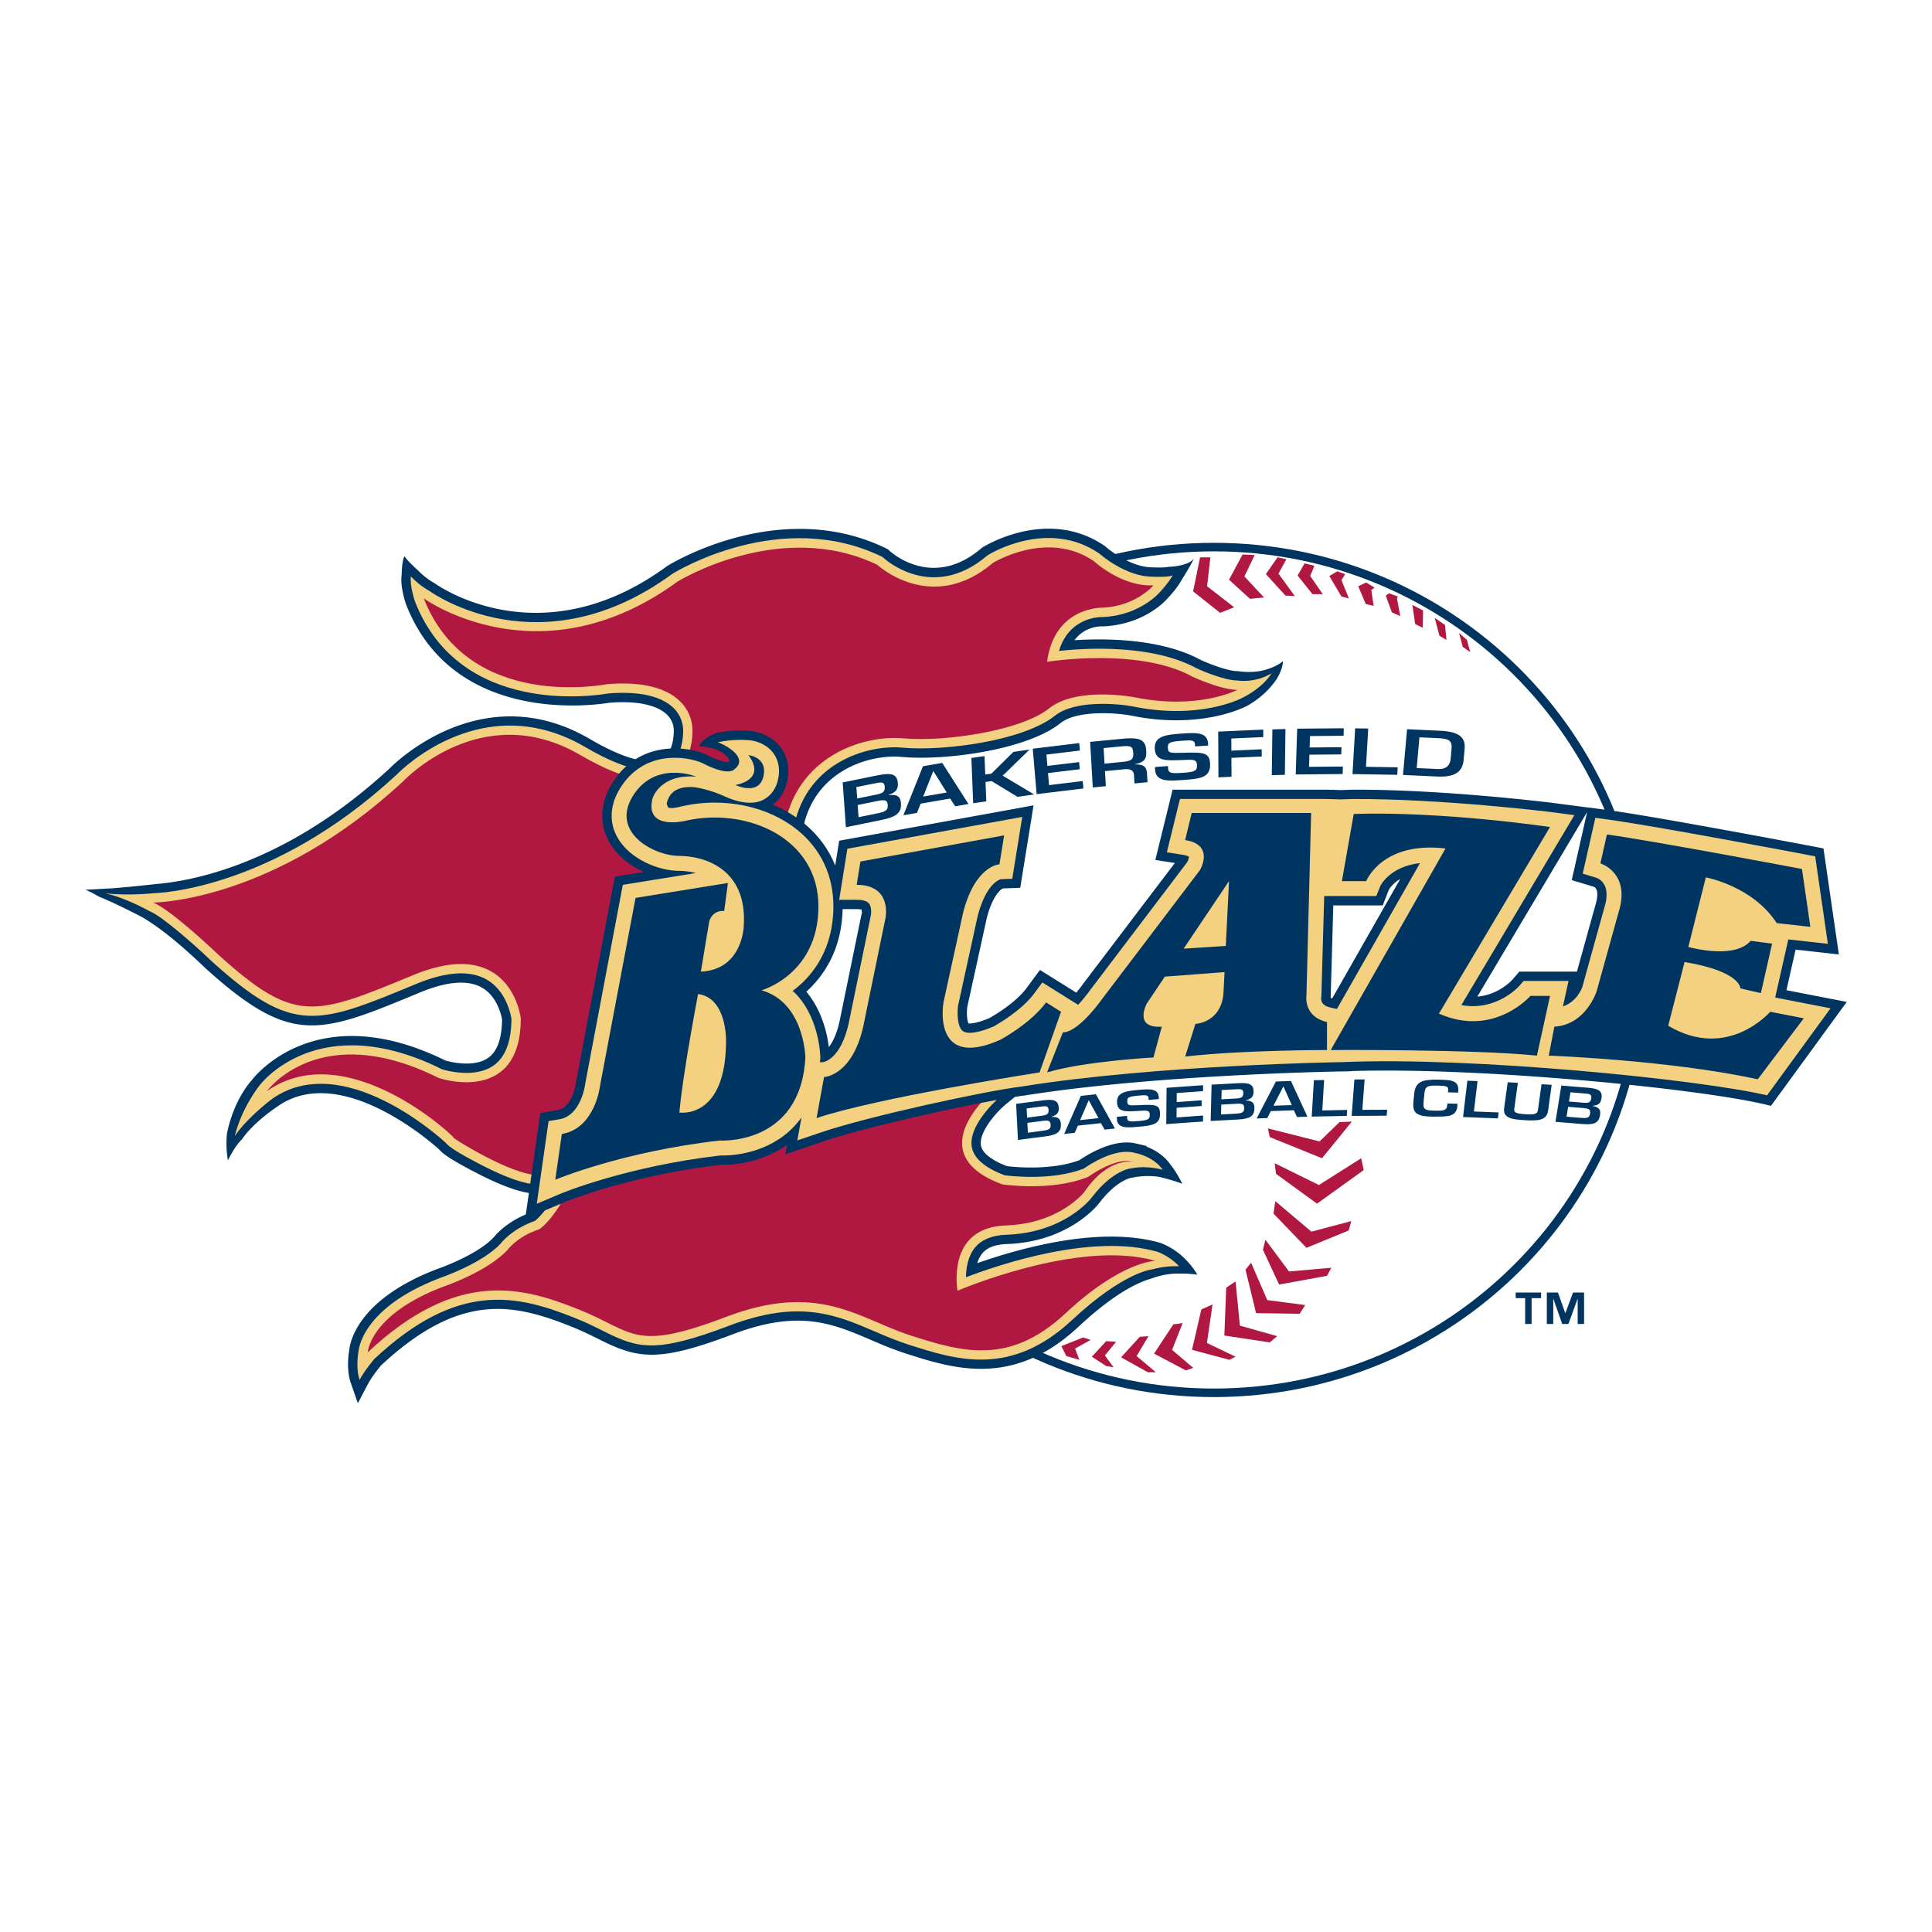
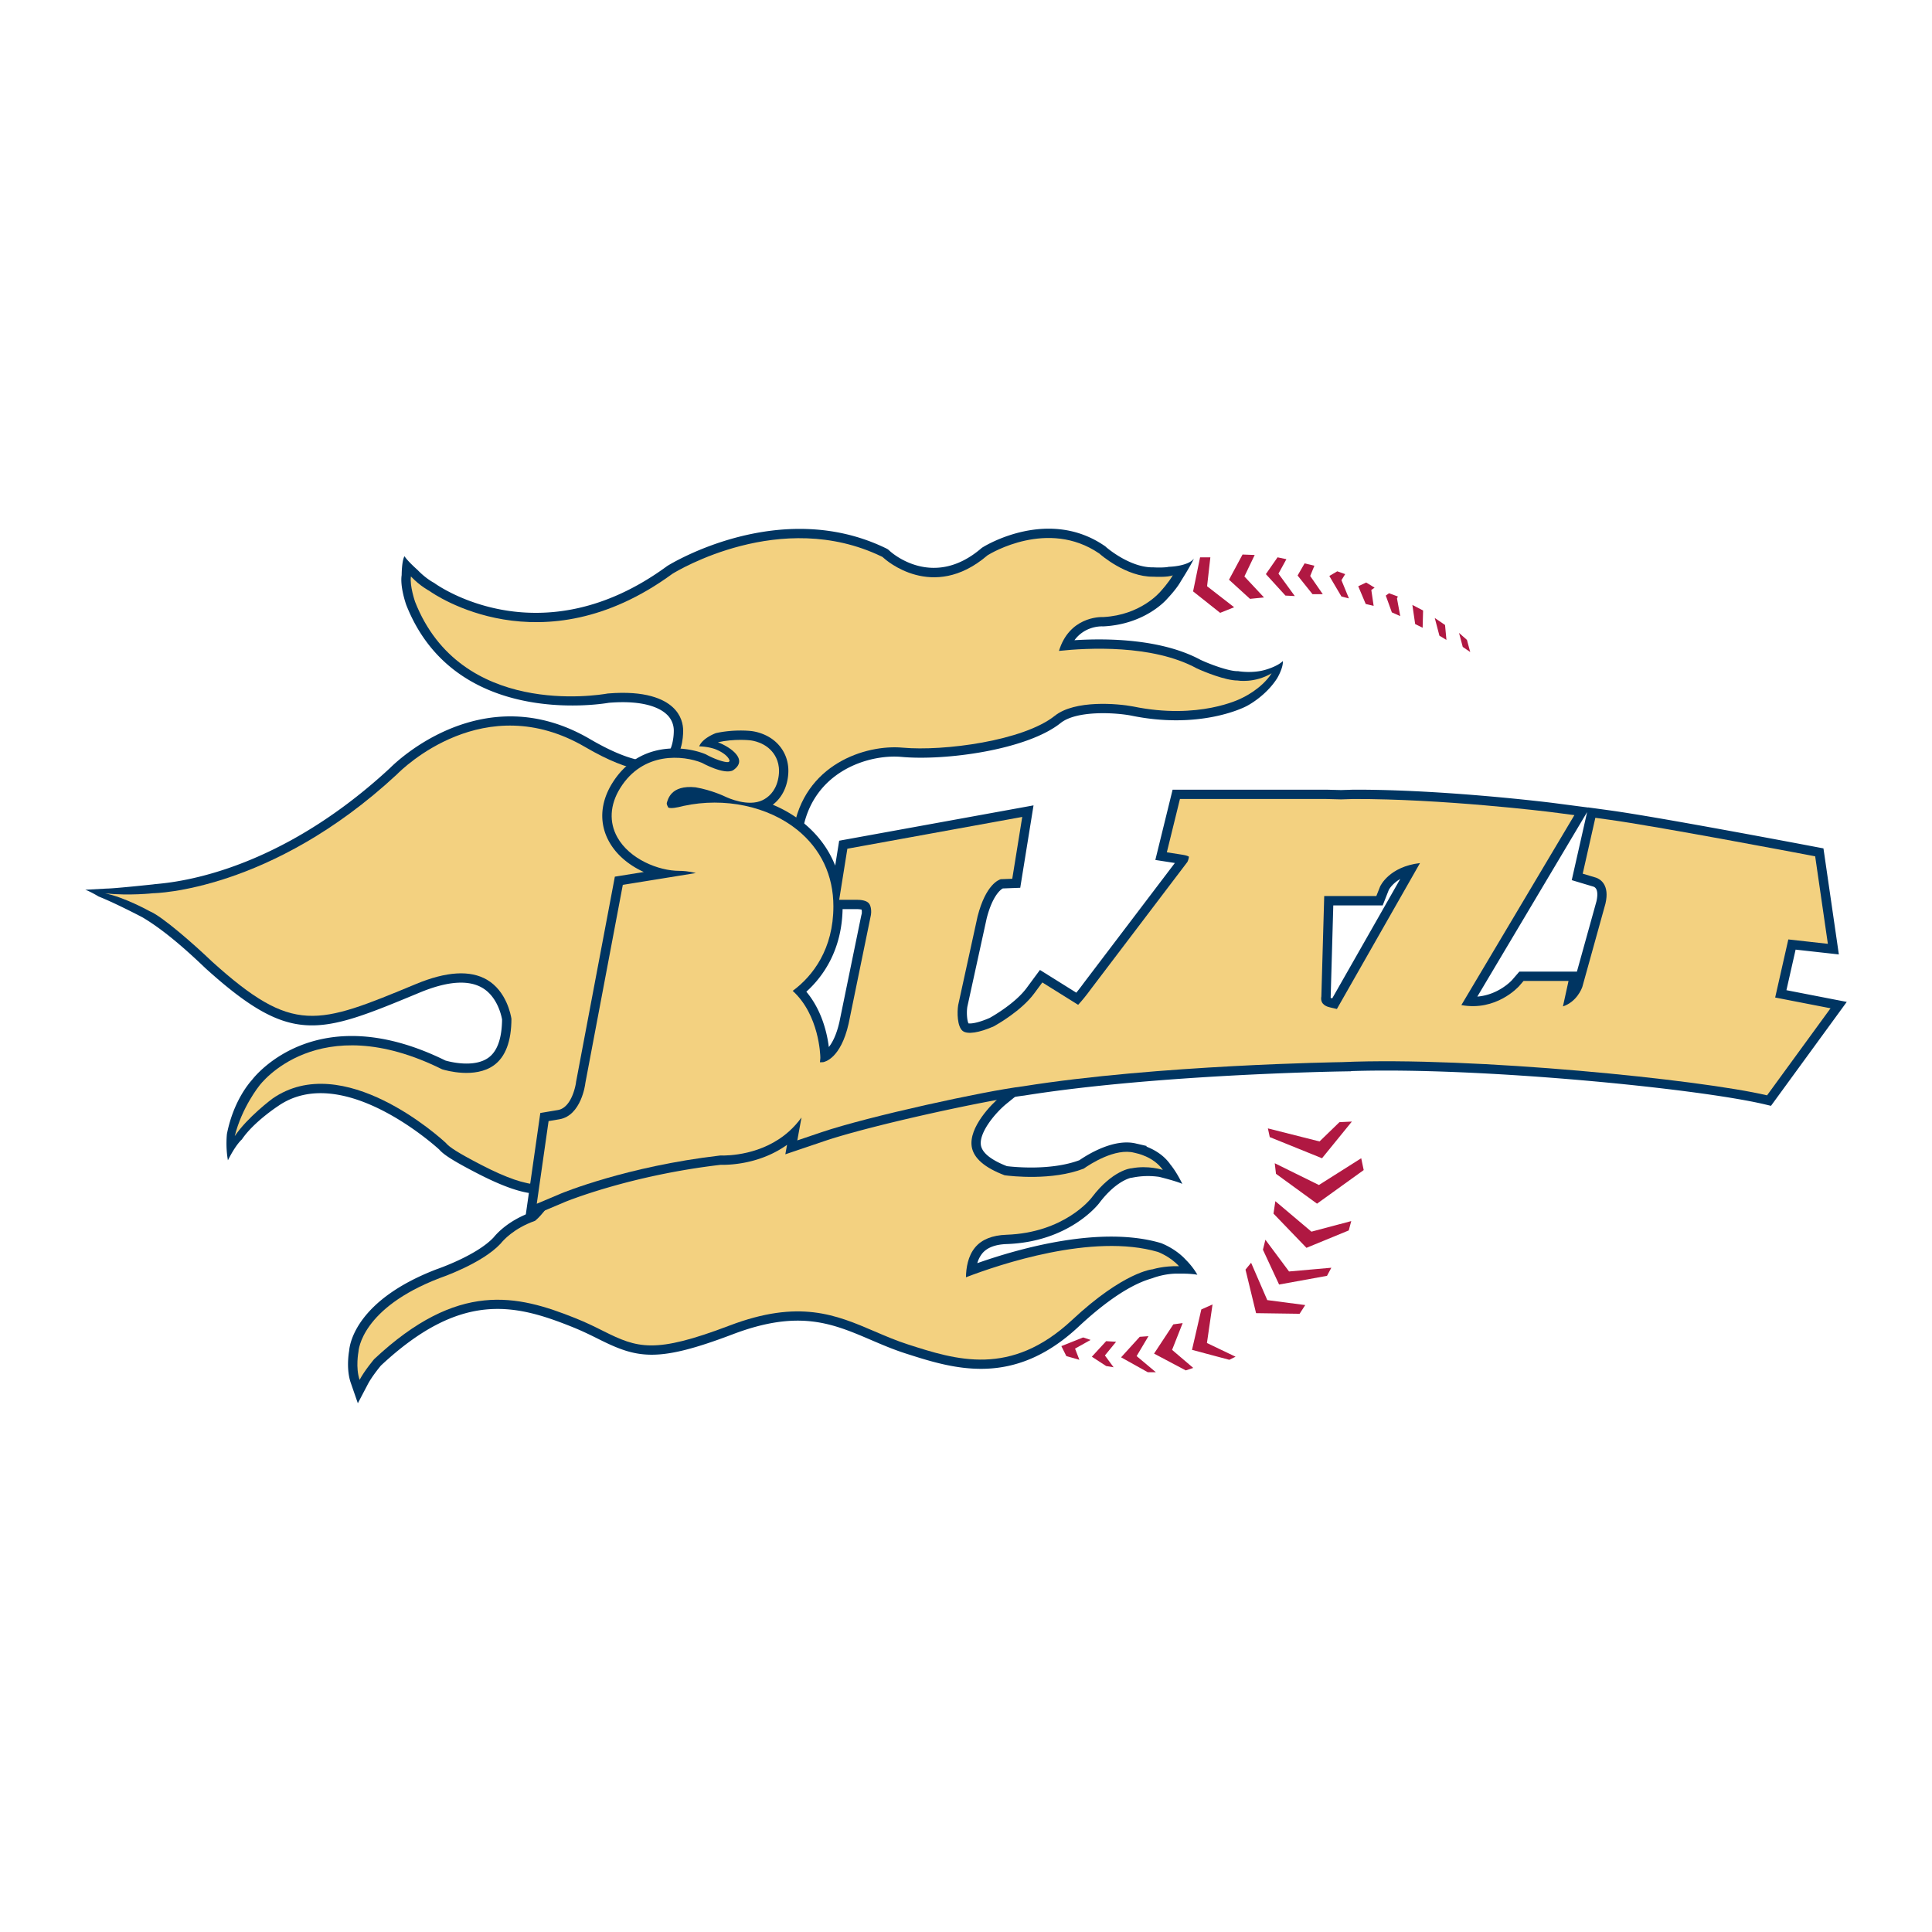
<svg xmlns="http://www.w3.org/2000/svg" width="2500" height="2500" viewBox="0 0 192.756 192.756">
  <g fill-rule="evenodd" clip-rule="evenodd">
-     <path fill="#fff" d="M0 0h192.756v192.756H0V0z" />
-     <path d="M121.105 139.387c23.773 0 43.045-19.08 43.045-42.615 0-23.536-19.271-42.615-43.045-42.615-23.771 0-43.045 19.08-43.045 42.615 0 23.535 19.274 42.615 43.045 42.615z" fill="#003562" />
    <path d="M121.105 138.535c23.297 0 42.186-18.699 42.186-41.764s-18.889-41.762-42.186-41.762-42.184 18.698-42.184 41.762 18.888 41.764 42.184 41.764z" fill="#fff" />
    <path fill="#b01842" d="M119.732 55.604l-.697 3.398 2.699 2.142 1.397-.559-2.699-2.095.326-2.886h-1.026zM123.969 55.325l1.211.047-1.026 2.141 1.957 2.095-1.398.139-2.094-1.909 1.35-2.513zM128.25 59.421l.932.047-1.629-2.235.791-1.442-.883-.187-1.164 1.676 1.953 2.141zM130.951 59.282h1.024l-1.256-1.816.418-1.024-.977-.233-.699 1.211 1.49 1.862zM133.836 59.515l.746.186-.746-1.816.373-.605-.791-.28-.791.466 1.209 2.049zM136.258 60.259l.791.187-.233-1.584.327-.233-.838-.511-.793.372.746 1.769zM138.865 61.097l.838.372-.326-1.768.092-.186-.883-.327-.326.233.605 1.676zM141.191 62.261l.745.372.046-1.722-1.07-.559.279 1.909zM143.611 63.424l.7.419-.139-1.489-1.026-.699.465 1.769zM145.939 64.542l.745.512-.327-1.211-.789-.698.371 1.397zM126.498 112.58l5.152 1.303 1.985-1.924 1.242-.061-2.979 3.661-5.214-2.11-.186-.869zM127.182 116.057l.123 1.054 4.095 2.979 4.657-3.352-.248-1.179-4.221 2.67-4.406-2.172zM127.242 119.842l-.185 1.24 3.289 3.414 4.22-1.736.248-.932-3.972 1.055-3.6-3.041zM126.25 123.689l-.248.995 1.613 3.474 4.78-.869.433-.807-4.221.373-2.357-3.166zM124.822 125.986l-.558.684 1.054 4.344 4.344.062.561-.869-3.787-.496-1.614-3.725z" />
-     <path fill="#b01842" d="M123.271 127.85l-.931.619-.186 4.779 4.53.684.746-.621-3.725-1.055-.434-4.406z" />
    <path fill="#b01842" d="M120.975 130.145l-1.118.498-.931 4.033 3.724.992.621-.309-2.855-1.367.559-3.847zM117.994 132.006l-.93.125-1.923 2.918 3.164 1.676.746-.248-2.112-1.801 1.055-2.67zM114.582 133.311l-.869.062-1.861 2.047 2.668 1.49h.806l-1.924-1.613 1.18-1.986zM111.354 133.869l-.993-.062-1.427 1.552 1.427.93.744.125-.869-1.18 1.118-1.365zM108.809 133.684l-.745-.248-2.171.867.496.994 1.302.371-.433-1.117 1.551-.867z" />
    <path fill="#fff" d="M88.638 90.609V71.245h-14.71v19.364h14.71z" />
    <path d="M10.648 88.652c.734.002 4.643-.417 4.643-.417.695-.141 11.44-.311 23.644-11.629.596-.6 9.311-9.078 19.921-2.872 4.766 2.788 6.653 2.301 7.244 1.962 1.071-.614 1.125-2.42 1.125-2.775a2.2 2.2 0 0 0-.745-1.68c-.597-.548-2.135-1.419-5.729-1.125-1.135.194-15.446 2.372-20.222-9.77-.105-.303-.62-1.869-.455-2.971 0 0 .003-1.417.282-1.882.326.512 1.312 1.378 1.312 1.378.797.837 1.569 1.242 1.573 1.245l.064.033.058.042c.43.309 10.637 7.452 23.137-1.67l.029-.021s.029-.021.059-.04l.03-.019c.454-.28 11.228-6.809 21.709-1.77.178.085.251.121.353.215l.102.093c.172.159 4.278 3.835 9.077-.237l.053-.044.053-.045.059-.037.061-.036c.262-.163 6.492-3.946 12.082-.144a1.083 1.083 0 0 1 .207.163c.023.02 2.346 2.043 4.682 2.006h.033l.035.002c.586.033 1.281.005 1.475-.057 0 0 1.918-.03 2.523-.821-.373.791-1.301 2.247-1.301 2.247-.428.779-1.25 1.633-1.371 1.767-.232.273-2.322 2.526-6.295 2.747a1.618 1.618 0 0 1-.16.002c-.344-.009-1.803.042-2.797 1.382 3.27-.208 8.688-.144 12.598 1.967 1.008.467 2.801 1.121 3.662 1.121l.082.001.076.013c.014.002 1.35.217 2.592-.139 0 0 1.225-.326 1.783-.885.047.698-.57 1.72-.57 1.72-1.111 1.743-2.877 2.7-3.125 2.814-.4.203-4.738 2.289-11.432.91-1.609-.309-5.453-.535-7.049.743-3.354 2.682-11.495 3.776-15.856 3.379-3.334-.303-8.973 1.479-9.907 7.553-.881 5.727-3.516 22.094-4.596 28.793l23.406-5.016 1.893-.406 1.301-.277c.787-.17 1.309-.281 1.627.379l.318.662-.57.465-3.004 2.443c-1.154.939-2.766 2.906-2.559 4.15.156.947 1.473 1.65 2.594 2.084.766.092 4.42.455 7.23-.594.908-.623 3.539-2.232 5.73-1.643l-.08-.018c.051.01.086.016.105.021 0 0 .953.219.953.223l-.018.062c.719.277 1.717.812 2.393 1.791 0 0 .568.654 1.188 1.928-.588-.279-2.309-.701-2.309-.701a7.733 7.733 0 0 0-2.59.059l-.172.031-.029-.004c-.316.072-1.627.48-3.156 2.482a.41.41 0 0 1-.025.033l-.014.02c-.121.158-3.027 3.869-9.234 4.082-1.129.039-1.945.35-2.426.924a2.725 2.725 0 0 0-.502.982c4.322-1.52 12.336-3.756 18.281-2.016l.029.008.029.01c.057.023 1.447.539 2.475 1.674 0 0 .676.645 1.141 1.482-.697-.141-1.859-.113-1.859-.113-1.338-.041-2.539.424-2.539.424-.422.172-2.85.568-7.465 4.877-6.539 6.104-12.503 4.186-17.295 2.646-1.198-.387-2.316-.865-3.396-1.328-3.859-1.652-7.191-3.08-13.806-.566-7.478 2.84-9.491 2.422-13.339.496-.768-.383-1.638-.818-2.723-1.252-5.706-2.283-11.078-3.564-19.038 3.877-.169.203-.914 1.119-1.299 1.854l-1 1.904-.704-2.033c-.454-1.312-.224-2.861-.163-3.213.063-.758.774-5.068 8.712-8.119.04-.014 3.999-1.361 5.703-3.184.344-.426 1.486-1.662 3.647-2.465.221-.201.767-.75 1.454-1.861a7.203 7.203 0 0 0-.718-.033c-1.402 0-3.367-.664-6.008-2.027-2.576-1.33-3.399-1.912-3.802-2.377-.534-.488-9.76-8.75-16.099-4.326-.023.018-2.427 1.584-3.593 3.318 0 0-.584.469-1.391 2.082-.249-1.365-.099-2.637-.099-2.637.687-3.467 2.411-5.275 2.511-5.398.468-.605 6.665-8.145 19.291-1.92.42.121 2.847.752 4.285-.281.888-.639 1.345-1.924 1.364-3.82-.08-.441-.493-2.287-1.974-3.154-1.404-.822-3.505-.662-6.246.475-10.085 4.188-12.796 5.312-21.367-2.424-2.114-2.029-4.279-3.893-6.292-5.084 0 0-2.641-1.39-4.37-2.078 0 0-.85-.512-1.338-.674l2.143-.118z" fill="#003562" />
    <path d="M112.887 116.564c-.076-.016-1.898.205-3.93 2.871l-.014.021-.016.02c-.109.143-2.754 3.518-8.527 3.717-1.404.049-2.449.471-3.107 1.256-.725.865-.907 2.062-.919 2.986 3.316-1.271 12.644-4.434 19.152-2.529 0 0 1.221.445 2.104 1.424-1.535-.047-2.631.309-2.631.309-.031 0-2.873.236-8.035 5.055-6.141 5.73-11.579 3.984-16.375 2.441-1.157-.371-2.254-.842-3.315-1.297-3.875-1.66-7.537-3.229-14.503-.582-7.465 2.838-9.157 2.254-12.592.535-.784-.393-1.672-.838-2.794-1.285-5.794-2.318-11.688-3.748-20.057 4.098 0 0-.96 1.135-1.449 2.064-.419-1.209-.118-2.791-.118-2.791.009-.176.306-4.361 8.083-7.352.042-.016 4.237-1.434 6.105-3.451.233-.295 1.297-1.518 3.43-2.27.255-.201 1.241-1.082 2.401-3.307-.405-.162-1.081-.332-2.146-.332-1.232 0-3.11-.646-5.581-1.924-2.392-1.234-3.25-1.814-3.559-2.197-.564-.539-10.28-9.34-17.325-4.424 0 0-2.476 1.84-3.748 3.732.714-2.887 2.459-5.041 2.459-5.041.057-.078 5.798-7.799 18.228-1.627.384.119 3.29.949 5.165-.398 1.156-.832 1.745-2.393 1.753-4.639-.057-.373-.493-2.758-2.436-3.895-1.669-.979-4.049-.836-7.073.418-9.9 4.109-12.253 5.086-20.366-2.236-1.75-1.679-4.985-4.527-6.218-5.021 0 0-2.522-1.407-4.446-1.779 2.452.249 4.79-.016 4.79-.016.116 0 11.732-.175 24.305-11.842.586-.6 8.747-8.624 18.806-2.74 4.749 2.777 7.068 2.603 8.178 1.966 1.479-.848 1.593-2.957 1.593-3.583 0-.641-.182-1.571-1.047-2.365-.869-.798-2.698-1.681-6.469-1.364-1.071.192-14.694 2.383-19.231-9.149 0 0-.553-1.597-.414-2.527.931.977 1.826 1.432 1.826 1.432.451.325 11.188 7.843 24.229-1.673l.029-.021.03-.019c.436-.269 10.79-6.543 20.816-1.723l.127.062.102.093c.197.181 4.891 4.385 10.31-.213l.053-.044.059-.037c.242-.149 5.973-3.631 11.068-.165l.059.041.053.048c.025.023 2.598 2.286 5.316 2.243 0 0 1.492.085 1.934-.147-.396.721-1.205 1.597-1.205 1.597-.08.097-1.979 2.368-5.697 2.574l-.043.002-.039-.001c-.369-.01-3.346.019-4.373 3.378 2.793-.299 9.33-.666 13.744 1.741.732.34 2.867 1.212 4.066 1.212 0 0 1.688.302 3.41-.722-1.023 1.606-2.979 2.478-2.979 2.478-.172.09-4.281 2.187-10.85.834-1.49-.286-5.797-.677-7.807.93-3.125 2.5-11.083 3.553-15.189 3.18-3.671-.334-9.88 1.634-10.912 8.338-.954 6.195-3.975 24.94-4.812 30.13l24.737-5.301 3.785-.811-3.004 2.443c-.912.742-3.21 3.092-2.89 5.025.189 1.135 1.294 2.09 3.283 2.84.656.088 4.73.557 7.889-.664.607-.428 3.146-2.096 5.061-1.58.031.004.053.01.059.01v.004c.029.008.057.012.086.021 0 0 1.754.324 2.686 1.674-.005 0-1.453-.485-3.128-.159z" fill="#f3d180" />
-     <path d="M123.457 68.825s-3.91 2.048-10.24.744c0 0-5.773-1.117-8.566 1.117-2.793 2.234-10.426 3.352-14.523 2.979-4.096-.373-10.799 1.862-11.917 9.123-1.117 7.262-5.027 31.467-5.027 31.467l26.068-5.586s-7.821 6.33.744 9.496c0 0 4.842.746 8.564-.744 0 0 2.793-2.049 4.469-1.49 0 0-2.42-.559-4.84 2.98 0 0-2.422 3.164-7.822 3.35-5.399.186-5.026 5.215-4.84 6.518 0 0 12.104-5.213 19.737-2.979 0 0-3.352 0-8.938 5.213-5.586 5.215-10.24 3.91-15.454 2.234-5.213-1.676-9.124-5.398-18.433-1.861-9.31 3.537-9.124 1.488-14.71-.744-5.586-2.236-12.103-4.098-21.04 4.281 0 0 .186-3.725 7.448-6.518 0 0 4.469-1.488 6.517-3.723 0 0 .931-1.305 3.166-2.049 0 0 1.49-.93 3.166-4.469 0 0-.745-.932-3.352-.932-2.606 0-8.565-3.723-8.379-3.723.187 0-10.613-10.24-18.619-4.654 0 0 5.213-7.262 17.13-1.305 0 0 8.192 2.793 8.192-5.957 0 0-.931-8.38-10.799-4.283-9.868 4.096-11.73 4.84-19.364-2.049 0 0-4.655-4.468-6.517-5.213 0 0 11.917 0 24.95-12.103 0 0 7.82-8.379 17.688-2.606 9.868 5.771 11.172 0 11.172-2.421s-2.048-5.214-8.565-4.654c0 0-13.778 2.792-18.247-8.565 0 0 11.544 8.379 25.323-1.676 0 0 10.24-6.331 19.922-1.676 0 0 5.399 5.027 11.544-.186 0 0 5.4-3.352 10.055-.187 0 0 2.793 2.607 5.959 2.42 0 0-1.676 2.049-5.027 2.234 0 0-4.842-.186-5.586 5.4 0 0 9.123-1.49 14.523 1.489-.001.004 2.792 1.308 4.468 1.308z" fill="#b01842" />
    <path d="M182.814 99.682l-4.582-.891.916-4.047 3.117.346 1.197.133-.172-1.192-1.268-8.73-.096-.657-.652-.124-1.043-.198c-.604-.114-14.826-2.812-19.58-3.465l-1.354-.186-.848-.116-.002.011-1.246-.163-2.246-.293c-.104-.014-10.816-1.356-19.943-1.323l-1.215.037-1.459-.038H116.991l-.174.709-1.307 5.318-.242.985 1.002.156.945.148-9.094 11.979c-.256.354-.502.67-.738.959l-2.898-1.812-.73-.455-.512.691-.818 1.109c-1.111 1.502-3.285 2.762-3.674 2.98-1.238.543-1.913.586-2.125.551-.134-.252-.212-1.041-.115-1.654l1.931-8.824c.58-2.261 1.381-2.858 1.602-2.984l.984-.038.762-.029.121-.753.996-6.169.209-1.3-1.295.236-17.448 3.172-.648.118-.104.651-.293 1.833c-.655-1.653-1.732-3.106-3.207-4.297a12.468 12.468 0 0 0-3.022-1.778c.698-.53 1.194-1.304 1.418-2.246.384-1.614-.101-2.744-.576-3.407-1.034-1.445-2.713-1.673-3.039-1.704-.048-.005-1.67-.188-3.479.213 0 0-1.338.483-1.664 1.321.931.023 1.578.27 1.578.27.796.307 1.388.778 1.457 1.196a.985.985 0 0 1-.109.096c-.323.073-1.378-.277-2.21-.738l-.048-.027a2.8 2.8 0 0 1-.052-.021c-2.074-.849-6.689-1.329-9.309 2.927-1.196 1.944-1.298 4.01-.288 5.819.762 1.364 2.05 2.373 3.454 3.012l-2.243.362-.645.104-.121.642-3.731 19.739-.012.059-.006.035-.004.037-.006.059c-.001.01-.358 2.473-1.809 2.713l-1.076.18-.672.113-.096.674-1.179 8.25-.233 1.629 1.518-.639 2.427-1.027c.061-.025 6.408-2.646 15.553-3.715 1.014.021 3.987-.107 6.628-1.996l-.172.947 1.497-.506 2.396-.811c4.742-1.605 16.379-4.111 19.942-4.545 13.008-2.078 30.939-2.395 31.697-2.406l.916-.016s.002-.008.002-.018c12.879-.416 34.572 1.732 41.285 3.322l.604.143.365-.5 6.334-8.686.861-1.182-1.438-.278zm-96.822-8.58l-.011-.016.013.002-.002.014zm-.358 1.674l-.767 3.736-1.115 5.434c-.297 1.314-.707 2.076-1.059 2.518-.164-1.32-.673-3.645-2.244-5.521 1.585-1.43 3.532-4.038 3.617-8.239h1.406c.251 0 .409.029.494.052.021.104.026.267.012.351l.013.003v.007c-.046.15-.077.301-.104.43l-.253 1.229zm47.284 6.828a1.223 1.223 0 0 1-.164-.051l.008-.047v-.066l.004-.109c0 .002.188-6.556.256-9h4.93l.232-.588.371-.942c.008-.015.295-.602 1.145-1.105l-6.782 11.908zm26.355-9.658l-1.943 6.993H151.584l-.279.322-.443.514c-.059.064-1.354 1.479-3.469 1.656l10.49-17.63.463-.779-.082.366-1.26 5.575-.191.848.832.25 1.332.399c.513.179.408 1.009.296 1.486z" fill="#003562" />
    <path d="M132.117 89.399H137.317l.373-.942c.035-.081.908-1.986 3.984-2.348l-8.291 14.557-.654-.15c-.248-.057-1.004-.232-.91-1.023l.014-.078.002-.109.282-9.907zm.223-9.683h-14.617l-1.307 5.318 1.598.25c.369.058.537.144.6.183.008.114-.059.349-.146.529l-9.602 12.65c-.5.688-.93 1.207-1.299 1.605l-3.574-2.232-.818 1.107c-1.258 1.701-3.65 3.064-4.014 3.268-1.48.652-2.643.828-3.111.465-.552-.428-.568-1.873-.454-2.572l1.938-8.859c.82-3.203 2.139-3.662 2.311-3.709l1.148-.044.996-6.17-17.448 3.172-.814 5.094h1.747c.418 0 .969.062 1.216.355.253.301.248.897.206 1.139l-2.229 10.868c-.79 3.488-2.398 3.816-2.548 3.84l-.313.01c.011-.133.029-.262.037-.398l.002-.053-.001-.051c-.003-.213-.111-4.211-2.755-6.623 2.035-1.502 4.059-4.194 4.059-8.435 0-3.086-1.248-5.725-3.608-7.632-2.911-2.351-7.25-3.266-11.321-2.389l-.039.008-.035.009c-.589.152-1.193.269-1.471.152-.005-.062-.188-.276-.146-.476.108-.286.36-1.808 2.867-1.546 1.629.279 2.958.928 2.958.928.309.148 2.293 1.039 3.713.362.549-.262 1.263-.823 1.546-2.012.303-1.273-.065-2.144-.428-2.65-.798-1.117-2.114-1.294-2.37-1.319 0 0-1.513-.177-3.188.195 1.21.466 3.098 1.725 1.515 2.795-.885.498-3.118-.745-3.118-.745-1.821-.745-5.872-1.17-8.163 2.553-1.012 1.644-1.107 3.376-.269 4.877 1.216 2.177 4.098 3.352 6.191 3.352.288 0 .922.026 1.644.218l-7.288 1.178-3.732 19.74-.01.057-.007.059c-.002.025-.398 3.168-2.581 3.533l-1.076.18-1.179 8.248 2.427-1.025c.063-.025 6.503-2.703 15.865-3.789.783.023 4.186-.025 6.838-2.375.482-.426.909-.9 1.282-1.42l-.417 2.289 2.396-.811c4.691-1.588 16.311-4.121 20.129-4.588 13.404-2.141 31.807-2.412 31.807-2.412 13.139-.564 35.809 1.75 42.42 3.314l6.334-8.686-5.525-1.074.025-.111 1.287-5.684 3.945.438-1.266-8.73-1.045-.199c-.602-.114-14.801-2.807-19.533-3.457l-1.354-.187-1.26 5.575 1.332.399c.41.144 1.379.701.936 2.591l-2.305 8.301c-.066.193-.562 1.49-1.936 1.953l.557-2.541h-4.486l-.445.514c-.102.113-2.307 2.529-5.76 1.893l11.277-18.952-2.244-.292c-.443-.058-10.99-1.347-19.822-1.315l-1.215.038-1.457-.039z" fill="#f3d180" />
-     <path d="M74.673 75.341s1.955.186 1.489 2.141c-.465 1.955-2.793.838-2.793.838s3.166-.465 1.304-2.979zM65.084 79.716c-.745 3.259 3.445 2.142 3.445 2.142 6.051-1.304 13.126 1.769 13.126 8.565 0 6.796-5.679 8.38-5.679 8.38 4.283 1.209 4.375 6.701 4.375 6.701-.465 8.846-8.565 8.287-8.565 8.287-9.775 1.117-16.385 3.91-16.385 3.91l.652-4.562c3.352-.559 3.817-4.84 3.817-4.84l3.538-18.713 9.216-1.49-.373 2.793c-1.21-.093-1.489 1.024-1.489 1.024l-.838 5.027c4.189-.186 4.282-4.562 4.282-4.562.373-5.679-3.91-6.982-6.424-6.982-2.514 0-6.889-2.328-4.655-5.958 2.235-3.63 6.331-1.955 6.331-1.955-3.722-.28-4.374 2.233-4.374 2.233zm4.562 19.458s-1.583 8.287-1.862 11.824c0 0 4.655.744 4.655-7.17 0 0 .093-4.281-2.793-4.654zM85.845 85.954l14.336-2.607-.465 2.886s-2.422.093-3.631 4.841l-1.956 8.937s-1.21 6.797 5.68 3.725c0 0 2.979-1.584 4.561-3.725l1.49.932-2.141 6.051s-16.2 2.514-22.251 4.562l.745-4.096s2.793-.094 3.91-5.029l2.234-10.892s.652-3.258-2.886-3.258l.374-2.327zM130.346 99.268l.465-18.155h-11.916l-.652 2.7c2.98.465 1.49 2.979 1.49 2.979l-9.682 12.754c-2.699 3.725-4.004 3.445-4.004 3.445l-1.582 4.002c3.725-1.117 10.613-1.49 10.613-1.49l.838-3.072c-2.887.188-1.49-2.326-1.49-2.326l1.793-2.668 5.955-.449-.113 2.186c-.279 2.887-2.793 2.979-2.793 2.979l-1.025 3.26c5.586-.652 14.152-.652 14.152-.652v-2.793c-2.42-.56-2.049-2.7-2.049-2.7zm-12.254-4.619l4.527-6.74-.32 6.468-4.207.272zM135.062 81.207l-1.18 6.703h2.422s1.582-4.003 7.914-3.258l-11.451 20.109s14.244-.092 20.572.559l1.305-5.959h-1.955s-3.631 4.191-9.125 1.77l11.08-18.62c.001-.002-10.644-1.584-19.582-1.304zM166.438 102.34l1.631-6.361c5.652.945 5.568 2.636 5.568 2.636l2.047.467 1.117-4.935-2.141-.279c-1.465 1.71-5.283.855-6.217.615l1.748-6.946s4.656.838 7.076 4.562l3.352.372-.838-5.772s-14.709-2.793-19.459-3.444l-.65 2.886s2.793.838 1.955 4.376l-2.328 8.378s-1.055 3.352-4.221 3.537l-.559 2.887s11.98.436 20.855 2.359l4.592-6.082-3.352-.652c.001-.001-4.219 4.933-10.176 1.396zM84.396 82.531l-.321-4.467 3.402-.692c1.34-.272 2.028-.231 2.099.752.037.512-.084.887-.905 1.188l.002.023c.963-.123 1.175.25 1.216.816.07.989-.531 1.371-1.972 1.665l-3.521.715zm1.261-.999l1.796-.365c.785-.16 1.156-.272 1.117-.82-.035-.488-.209-.598-.985-.44l-2.016.41.088 1.215zm-.134-1.865l1.888-.384c.739-.15.892-.332.858-.809s-.329-.453-.977-.321l-1.851.376.082 1.138zM91.852 80.18l-.368.925-1.354.233 1.952-4.887 1.926-.333 2.618 4.099-1.326.23-.504-.775-2.944.508zm1.275-3.242l-.019.002-1.001 2.534 2.353-.406-1.333-2.13zM98.297 77.277l.609-.088 2.201-2.172 1.61-.232-2.678 2.604 3.139 1.873-1.657.239-2.585-1.571-.61.088.076 1.934-1.308.189-.179-4.517 1.308-.19.074 1.843zM104.498 76.417l3.166-.384.061.713-3.166.384.101 1.203 3.365-.408.063.743-4.664.566-.385-4.534 4.637-.563.062.744-3.336.405.096 1.131zM110.242 76.935l.088 1.504-1.303.125-.264-4.547 3.463-.333c1.484-.119 2.072.136 2.131 1.167.039.673.014 1.169-1.127 1.395l.002.024c.926-.034 1.17.277 1.207.92l.049.849-1.301.125-.049-.849c-.023-.382-.273-.626-.898-.572l-1.998.192zm1.676-.911c.957-.092 1.186-.242 1.146-.909-.037-.643-.215-.742-1.146-.652l-1.809.174.09 1.552 1.719-.165zM116.533 76.432l.006.213c.016.523.354.536 1.557.453 1.186-.082 1.346-.24 1.328-.768-.02-.65-.533-.53-1.547-.497-1.469.042-2.627.158-2.668-1.167-.037-1.252 1.139-1.37 2.768-1.483 1.385-.096 2.518-.144 2.555 1.054l.004.146-1.303.09-.004-.146c-.016-.493-.316-.49-1.23-.427-1.295.09-1.5.189-1.484.676.018.559.189.565 1.512.529 2.096-.06 2.668-.026 2.703 1.134.039 1.283-.863 1.455-2.611 1.576-1.502.104-2.842.228-2.881-1.08l-.006-.212 1.301-.091zM122.855 74.893l3.024-.136.006.718-3.026.136.01 1.887-1.305.058-.023-4.563 4.492-.202.004.748-3.187.143.005 1.211zM128.191 77.303l-1.304.036.058-4.568 1.305-.036-.059 4.568zM130.664 74.576l3.178-.028-.024.719-3.177.028-.039 1.211 3.377-.029-.024.749-4.682.042.147-4.568 4.652-.042-.023.75-3.35.029-.035 1.139zM136.283 76.504l3.166.051-.045.749-4.466-.071.267-4.568 1.301.021-.223 3.818zM140.385 72.754l3.229.149c1.867.086 2.621.579 2.51 1.82l-.096 1.077c-.084.949-.557 1.77-2.604 1.676l-3.447-.158.408-4.564zm3.105 3.974c.875.04 1.193-.477 1.238-.988l.096-1.077c.068-.761-.285-.966-1.277-1.012l-1.93-.089-.273 3.067 2.146.099zM101.562 113.732l-.184-3.602 2.639-.342c1.041-.137 1.572-.061 1.613.732.021.412-.078.705-.717.895l.002.02c.746-.039.904.273.928.73.041.797-.43 1.066-1.549 1.211l-2.732.356zm.991-.722l1.395-.182c.607-.08.896-.146.875-.588-.02-.393-.154-.492-.756-.414l-1.564.203.05.981zm-.078-1.502l1.465-.191c.574-.076.695-.211.676-.596-.02-.383-.248-.383-.75-.318l-1.438.188.047.917zM107.541 112.305l-.314.719-1.055.113 1.664-3.799 1.504-.162 1.9 3.416-1.035.111-.365-.645-2.299.247zm1.09-2.522l-.014.002-.855 1.969 1.836-.197-.967-1.774zM112.449 111.336l.002.17c.004.414.266.42 1.209.336.93-.082 1.057-.207 1.053-.627-.004-.518-.408-.414-1.203-.373-1.148.053-2.057.162-2.064-.891-.008-.992.912-1.104 2.189-1.215 1.084-.096 1.971-.15 1.979.799l.002.117-1.021.09-.002-.115c-.002-.391-.236-.385-.953-.322-1.014.09-1.176.172-1.172.559.004.443.139.445 1.174.396 1.639-.076 2.084-.059 2.094.863.008 1.02-.701 1.168-2.07 1.287-1.176.105-2.225.223-2.234-.816l-.002-.168 1.019-.09zM117.396 109.955l2.491-.178-.006.571-2.488.177-.008.963 2.644-.189-.004.594-3.668.259.032-3.621 3.644-.26-.004.594-2.625.188-.008.902zM120.789 111.842l.09-3.627 2.645-.143c1.041-.057 1.562.059 1.543.857-.012.414-.131.701-.779.844v.02c.742.018.877.342.865.803-.02.803-.508 1.035-1.627 1.098l-2.737.148zm1.035-.651l1.396-.076c.609-.033.9-.078.912-.521.01-.398-.115-.508-.717-.475l-1.566.086-.025.986zm.037-1.513l1.467-.08c.576-.031.707-.158.715-.545.01-.387-.217-.404-.719-.377l-1.439.078-.024.924zM126.791 110.855l-.363.699-1.055.037 1.922-3.689 1.502-.055 1.641 3.562-1.033.037-.318-.674-2.296.083zm1.26-2.449h-.014l-.988 1.914 1.834-.066-.832-1.848zM131.926 110.789l2.478-.051-.035.596-3.498.07.217-3.631 1.019-.021-.181 3.037zM135.918 110.73l2.477-.011-.045.595-3.495.018.274-3.631 1.019-.006-.23 3.035zM144.461 108.984l.02-.199c.043-.422-.193-.455-1.084-.473-1.023-.021-1.211.09-1.283.801l-.08.805c-.066.727.045.869 1.111.893.818.016 1.188.004 1.24-.514l.02-.197 1.018.02-.025.238c-.09 1.094-.996 1.037-2.312 1.049-1.867.008-2.156-.42-2.07-1.48l.084-.832c.117-1.162.801-1.41 2.359-1.377 1.32.027 2.074.049 2.039 1.09l-.02.199-1.017-.023zM147.053 110.893l2.465.095-.071.594-3.478-.135.431-3.625 1.014.039-.361 3.032zM154.811 108.232l-.357 2.578c-.141 1.01-1.07 1.023-2.35.949-1.236-.072-2.176-.191-2.035-1.205l.359-2.578 1.01.059-.357 2.578c-.051.373.131.494 1.105.553.936.053 1.201-.023 1.254-.416l.359-2.576 1.012.058zM155.189 111.924l.584-3.619 2.611.215c1.029.084 1.523.271 1.395 1.068-.066.414-.223.686-.877.738l-.004.02c.727.117.812.463.738.92-.129.801-.639.971-1.744.879l-2.703-.221zm1.104-.512l1.379.113c.604.049.895.043.965-.4.064-.395-.041-.521-.637-.57l-1.547-.127-.16.984zm.244-1.51l1.449.119c.566.047.713-.062.775-.449s-.156-.434-.654-.475l-1.422-.117-.148.922zM153.754 129.516h-.945v2.578h-.643v-2.578h-.945v-.559h2.533v.559zm4.291 2.578h-.641v-2.496h-.014l-.91 2.496h-.619l-.877-2.496h-.016v2.496h-.641v-3.137h1.109l.73 2.049h.016l.76-2.049h1.102v3.137h.001z" fill="#003562" />
  </g>
</svg>